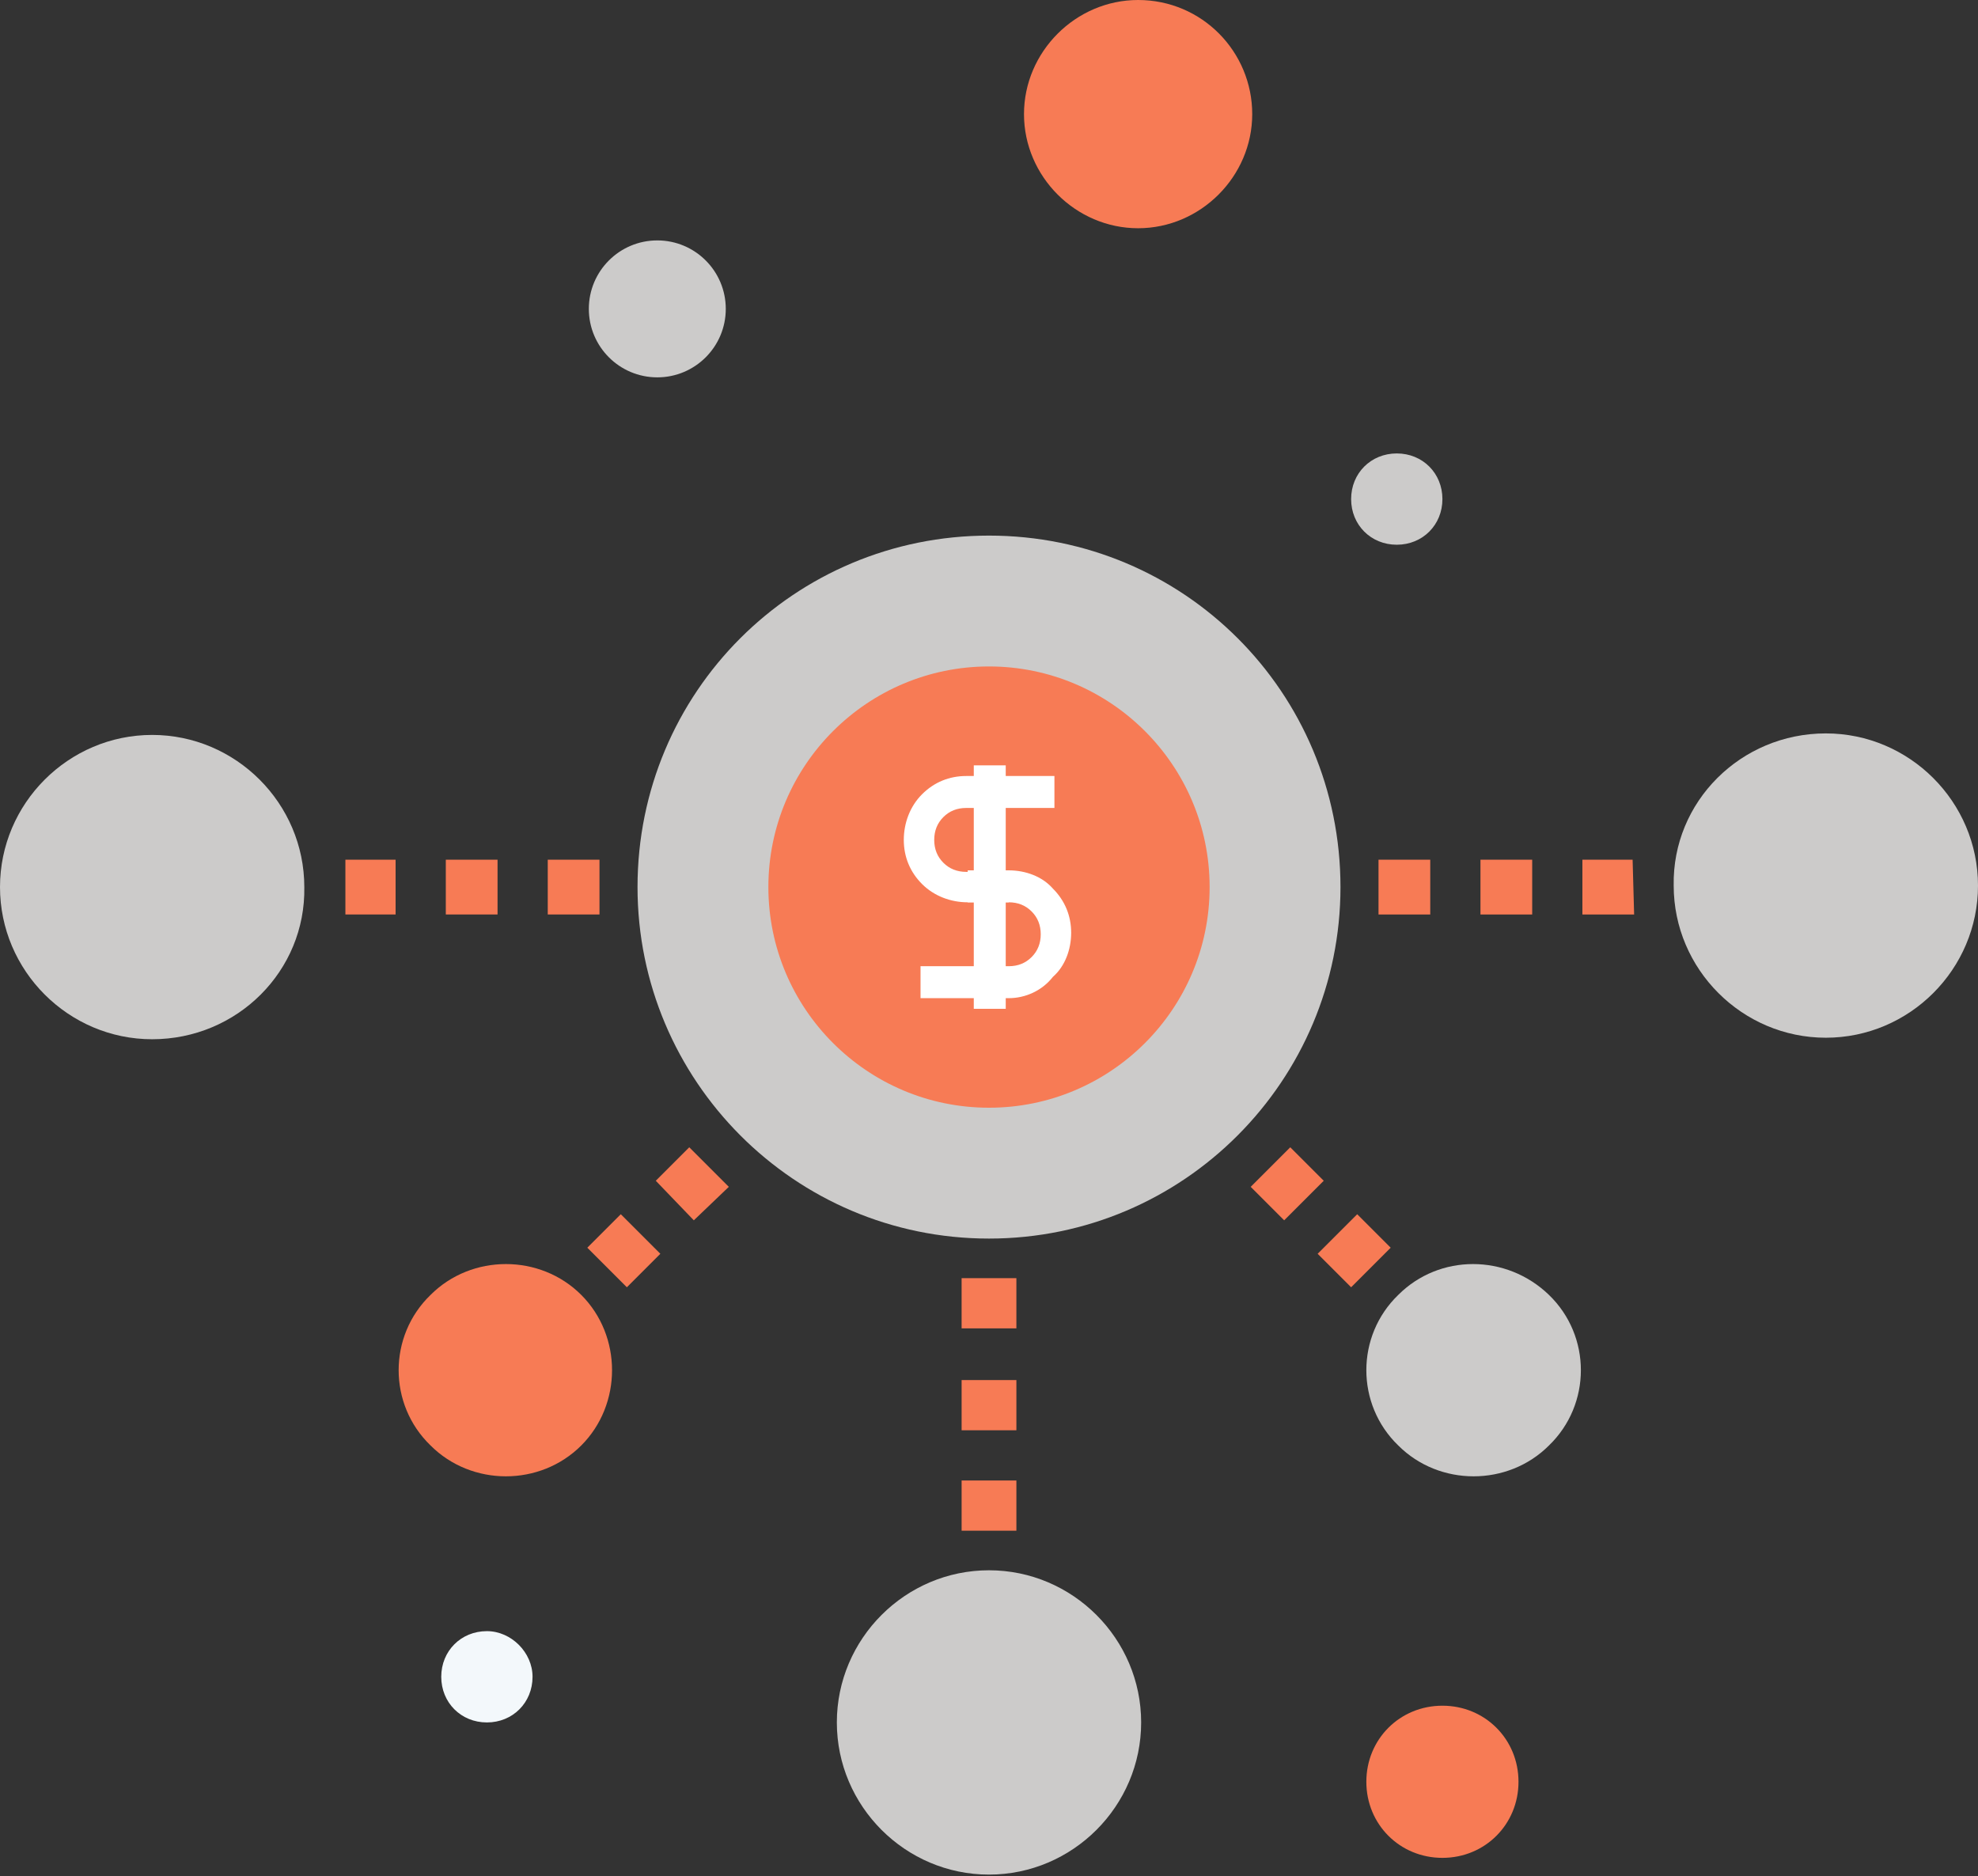
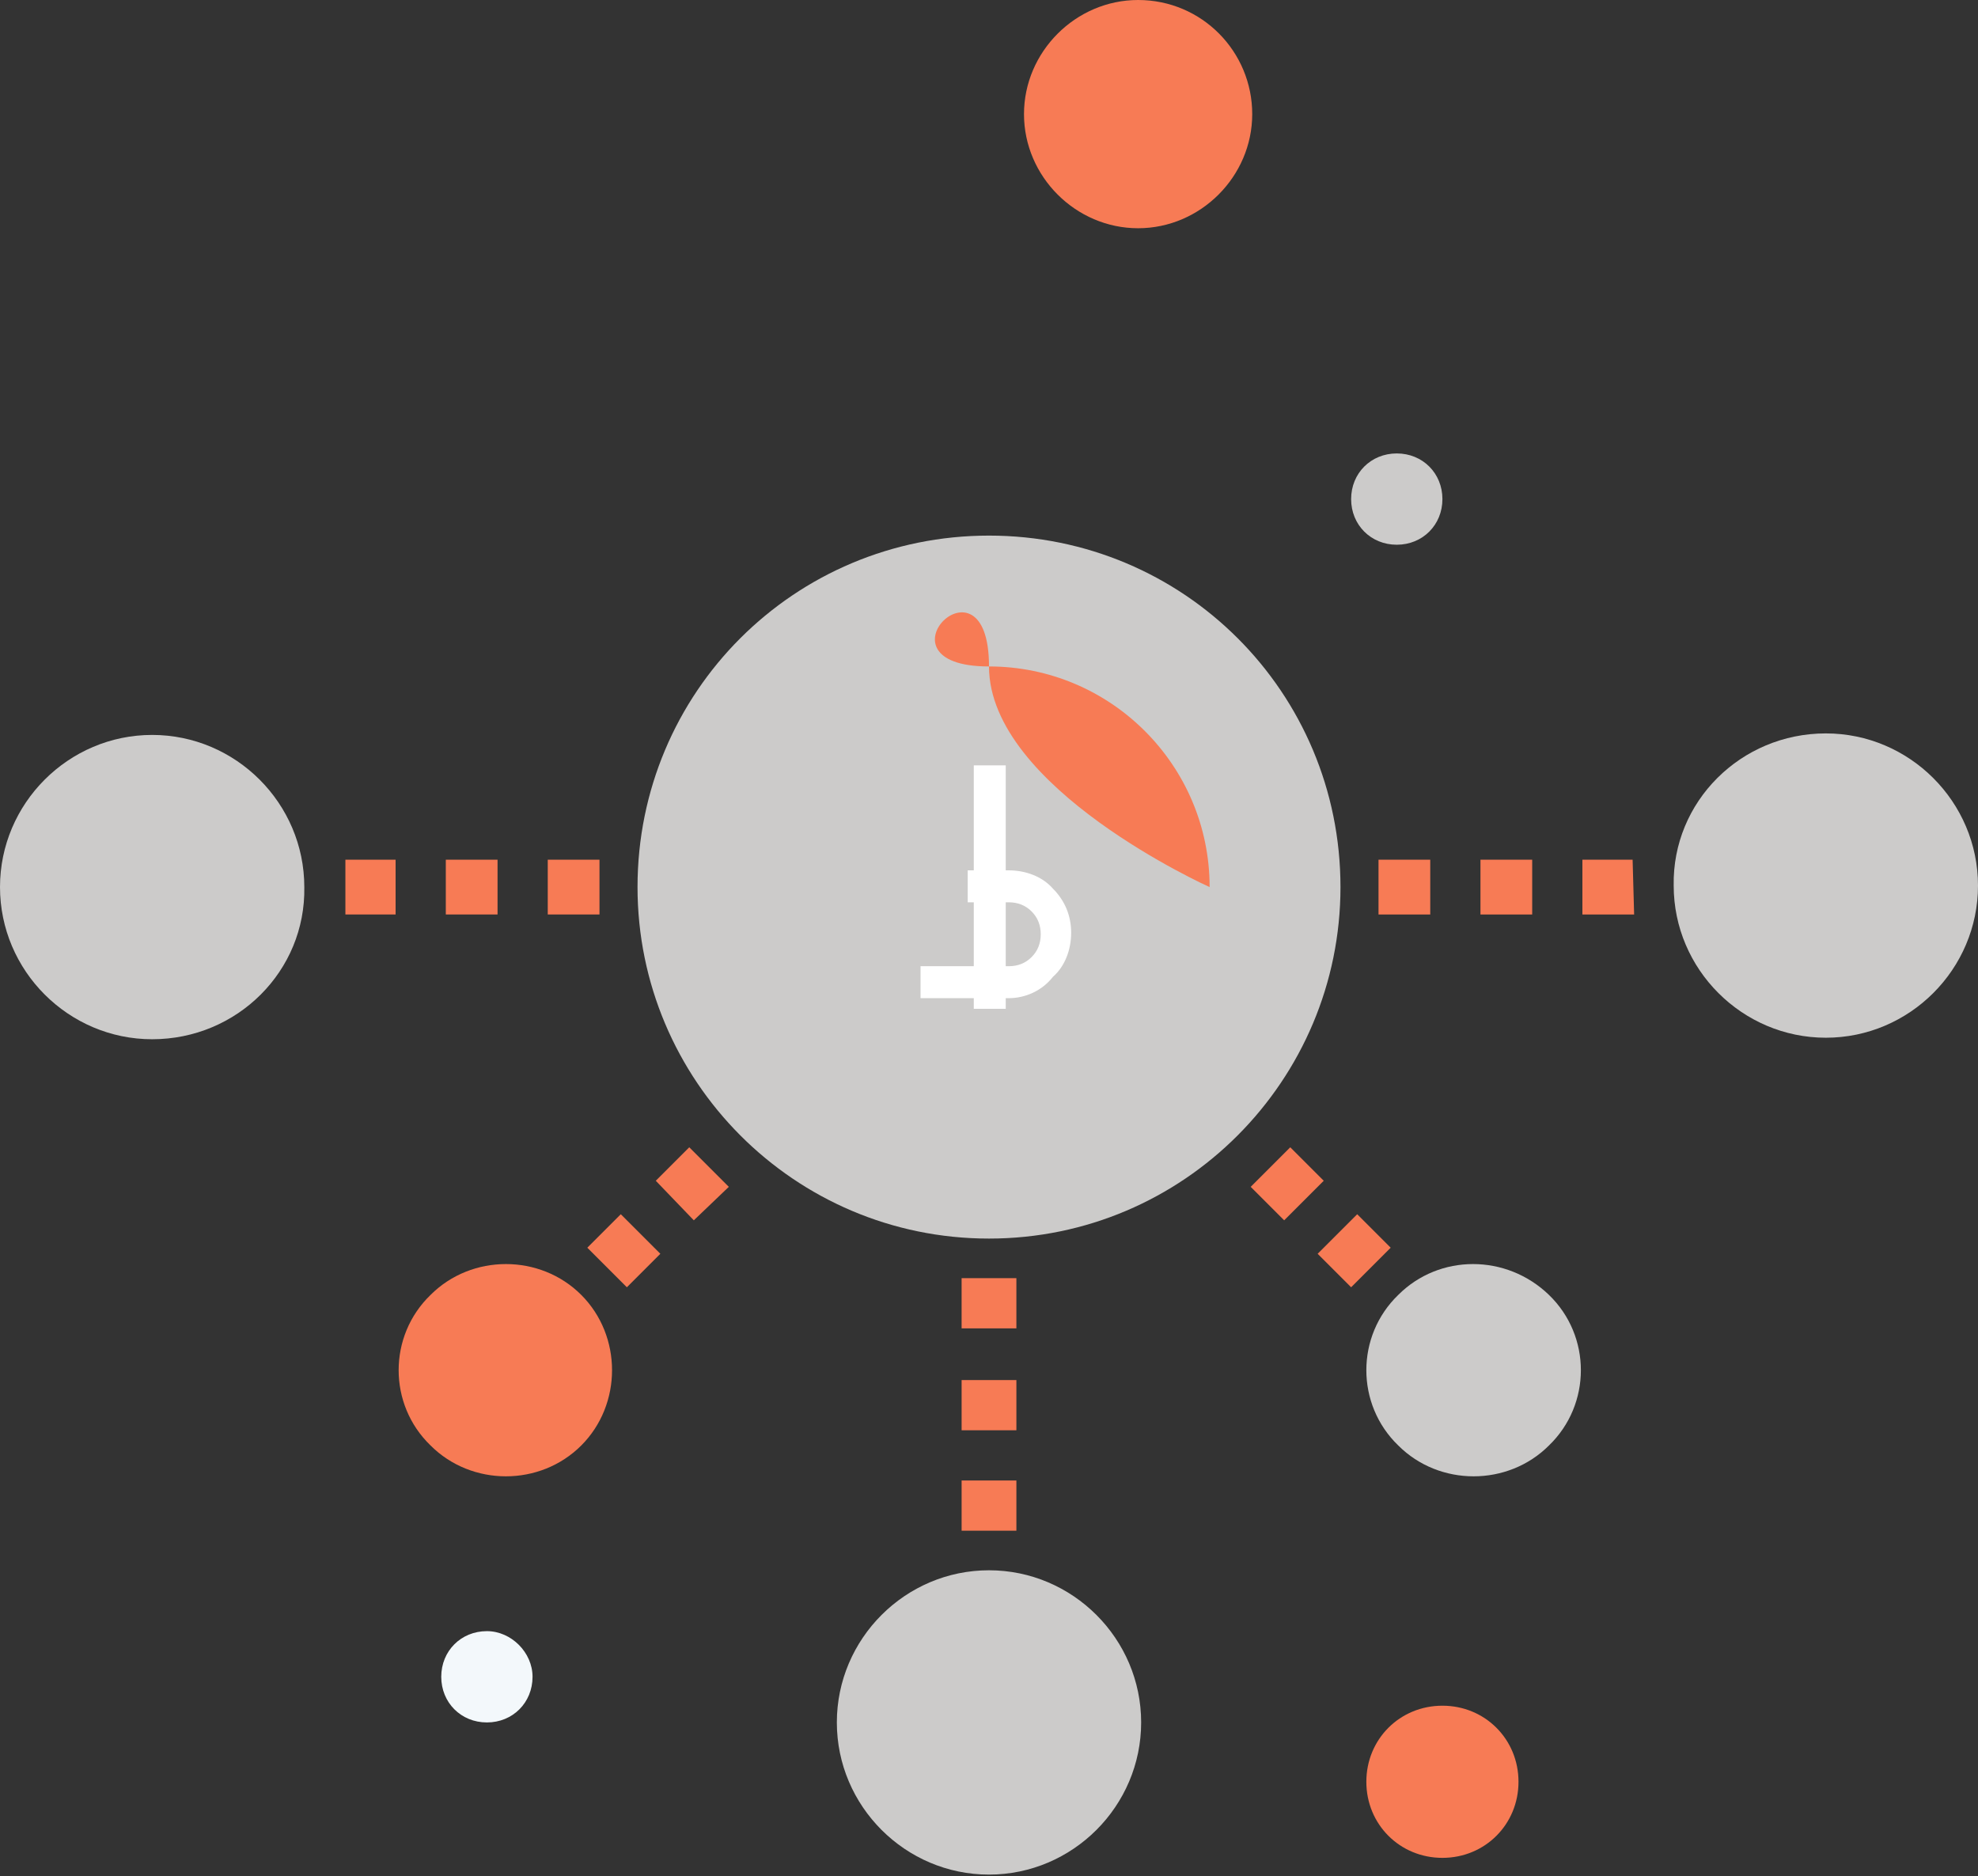
<svg xmlns="http://www.w3.org/2000/svg" version="1.1" id="Layer_3" x="0px" y="0px" viewBox="0 0 130 123.3" style="enable-background:new 0 0 130 123.3;" xml:space="preserve">
  <rect x="0" y="0" width="130" height="123.3" fill="#333333" stroke="none" />
  <style type="text/css">
	.st0{fill:#CCCBCA;}
	.st1{fill:#F77B55;}
	.st2{fill:#FFFFFF;}
	.st3{fill:#F3F8FB;}
</style>
  <g>
    <g>
      <g>
        <path class="st0" d="M65,35.2c-12.8,0-23.1,10.3-23.1,23.1C41.9,71,52.2,81.4,65,81.4S88.1,71,88.1,58.3     C88.1,45.5,77.8,35.2,65,35.2z" />
        <g>
          <path class="st1" d="M66.8,100.6h-3.6v-3.3h3.6V100.6z M66.8,94h-3.6v-3.3h3.6V94z M66.8,87.3h-3.6V84h3.6V87.3z" />
        </g>
        <path class="st0" d="M75,113.2c0,5.5-4.5,10-10,10s-10-4.5-10-10s4.5-10,10-10S75,107.7,75,113.2z" />
        <g>
          <path class="st1" d="M41.2,84.6L38.6,82l2.2-2.2l2.6,2.6L41.2,84.6z M45.6,80.2l-2.5-2.6l2.2-2.2l2.6,2.6L45.6,80.2z" />
        </g>
        <path class="st1" d="M38.2,95c-2.7,2.7-7.2,2.7-9.9,0c-2.8-2.7-2.8-7.2,0-9.9c2.7-2.7,7.2-2.7,9.9,0C40.9,87.8,40.9,92.3,38.2,95     z" />
        <g>
          <path class="st1" d="M88.8,84.6l-2.2-2.2l2.6-2.6l2.2,2.2L88.8,84.6z M84.4,80.2L82.2,78l2.6-2.6l2.2,2.2L84.4,80.2z" />
        </g>
        <path class="st0" d="M101.8,85.1c2.8,2.7,2.8,7.2,0,9.9c-2.7,2.7-7.2,2.7-9.9,0c-2.8-2.7-2.8-7.2,0-9.9     C94.6,82.4,99,82.4,101.8,85.1z" />
        <g>
          <path class="st1" d="M107.4,60.1H104v-3.6h3.3L107.4,60.1L107.4,60.1z M100.7,60.1h-3.4v-3.6h3.4V60.1z M94,60.1h-3.4v-3.6H94      V60.1z" />
        </g>
        <g>
          <path class="st1" d="M39.4,60.1H36v-3.6h3.4V60.1z M32.7,60.1h-3.4v-3.6h3.4V60.1z M26,60.1h-3.3v-3.6H26V60.1z" />
        </g>
        <path class="st0" d="M120,48.2c5.5,0,10,4.5,10,10s-4.5,10-10,10s-10-4.5-10-10C109.9,52.7,114.4,48.2,120,48.2z" />
        <path class="st0" d="M10,68.3c-5.5,0-10-4.5-10-10s4.5-10,10-10s10,4.5,10,10C20.1,63.8,15.6,68.3,10,68.3z" />
-         <path class="st1" d="M79.5,58.3c0,8-6.5,14.5-14.5,14.5s-14.5-6.5-14.5-14.5S57,43.8,65,43.8C73,43.8,79.5,50.3,79.5,58.3z" />
+         <path class="st1" d="M79.5,58.3s-14.5-6.5-14.5-14.5S57,43.8,65,43.8C73,43.8,79.5,50.3,79.5,58.3z" />
        <g>
          <g>
-             <path class="st2" d="M66.3,59.3h-2.7c-1.1,0-2.2-0.4-3-1.2s-1.2-1.8-1.2-2.9c0-1.1,0.4-2.2,1.2-3s1.8-1.2,2.9-1.2h5.8v2.1h-5.8       c-0.6,0-1.1,0.2-1.5,0.6c-0.4,0.4-0.6,0.9-0.6,1.5s0.2,1.1,0.6,1.5c0.4,0.4,0.9,0.6,1.5,0.6h2.7L66.3,59.3L66.3,59.3z" />
            <path class="st2" d="M66.3,65.6h-5.8v-2.1h5.8c0.6,0,1.1-0.2,1.5-0.6c0.4-0.4,0.6-0.9,0.6-1.5s-0.2-1.1-0.6-1.5       s-0.9-0.6-1.5-0.6h-2.7v-2.1h2.7c1.1,0,2.2,0.4,2.9,1.2c0.8,0.8,1.2,1.8,1.2,2.9c0,1.1-0.4,2.2-1.2,2.9       C68.5,65.1,67.4,65.6,66.3,65.6z" />
            <rect x="64" y="50.3" class="st2" width="2.1" height="16" />
          </g>
        </g>
      </g>
    </g>
    <g>
      <path class="st0" d="M94.8,32.8c0,1.7-1.3,3-3,3s-3-1.3-3-3s1.3-3,3-3S94.8,31.1,94.8,32.8z" />
-       <circle class="st0" cx="43.2" cy="20.3" r="4.5" />
      <path class="st1" d="M82.3,7.5c0,4.1-3.4,7.5-7.5,7.5s-7.5-3.4-7.5-7.5S70.7,0,74.8,0C79,0,82.3,3.4,82.3,7.5z" />
      <path class="st1" d="M99.8,117.1c0,2.8-2.2,5-5,5s-5-2.2-5-5s2.2-5,5-5C97.6,112.1,99.8,114.3,99.8,117.1z" />
      <path class="st3" d="M35,110.2c0,1.7-1.3,3-3,3s-3-1.3-3-3s1.3-3,3-3C33.6,107.2,35,108.6,35,110.2z" />
    </g>
  </g>
</svg>